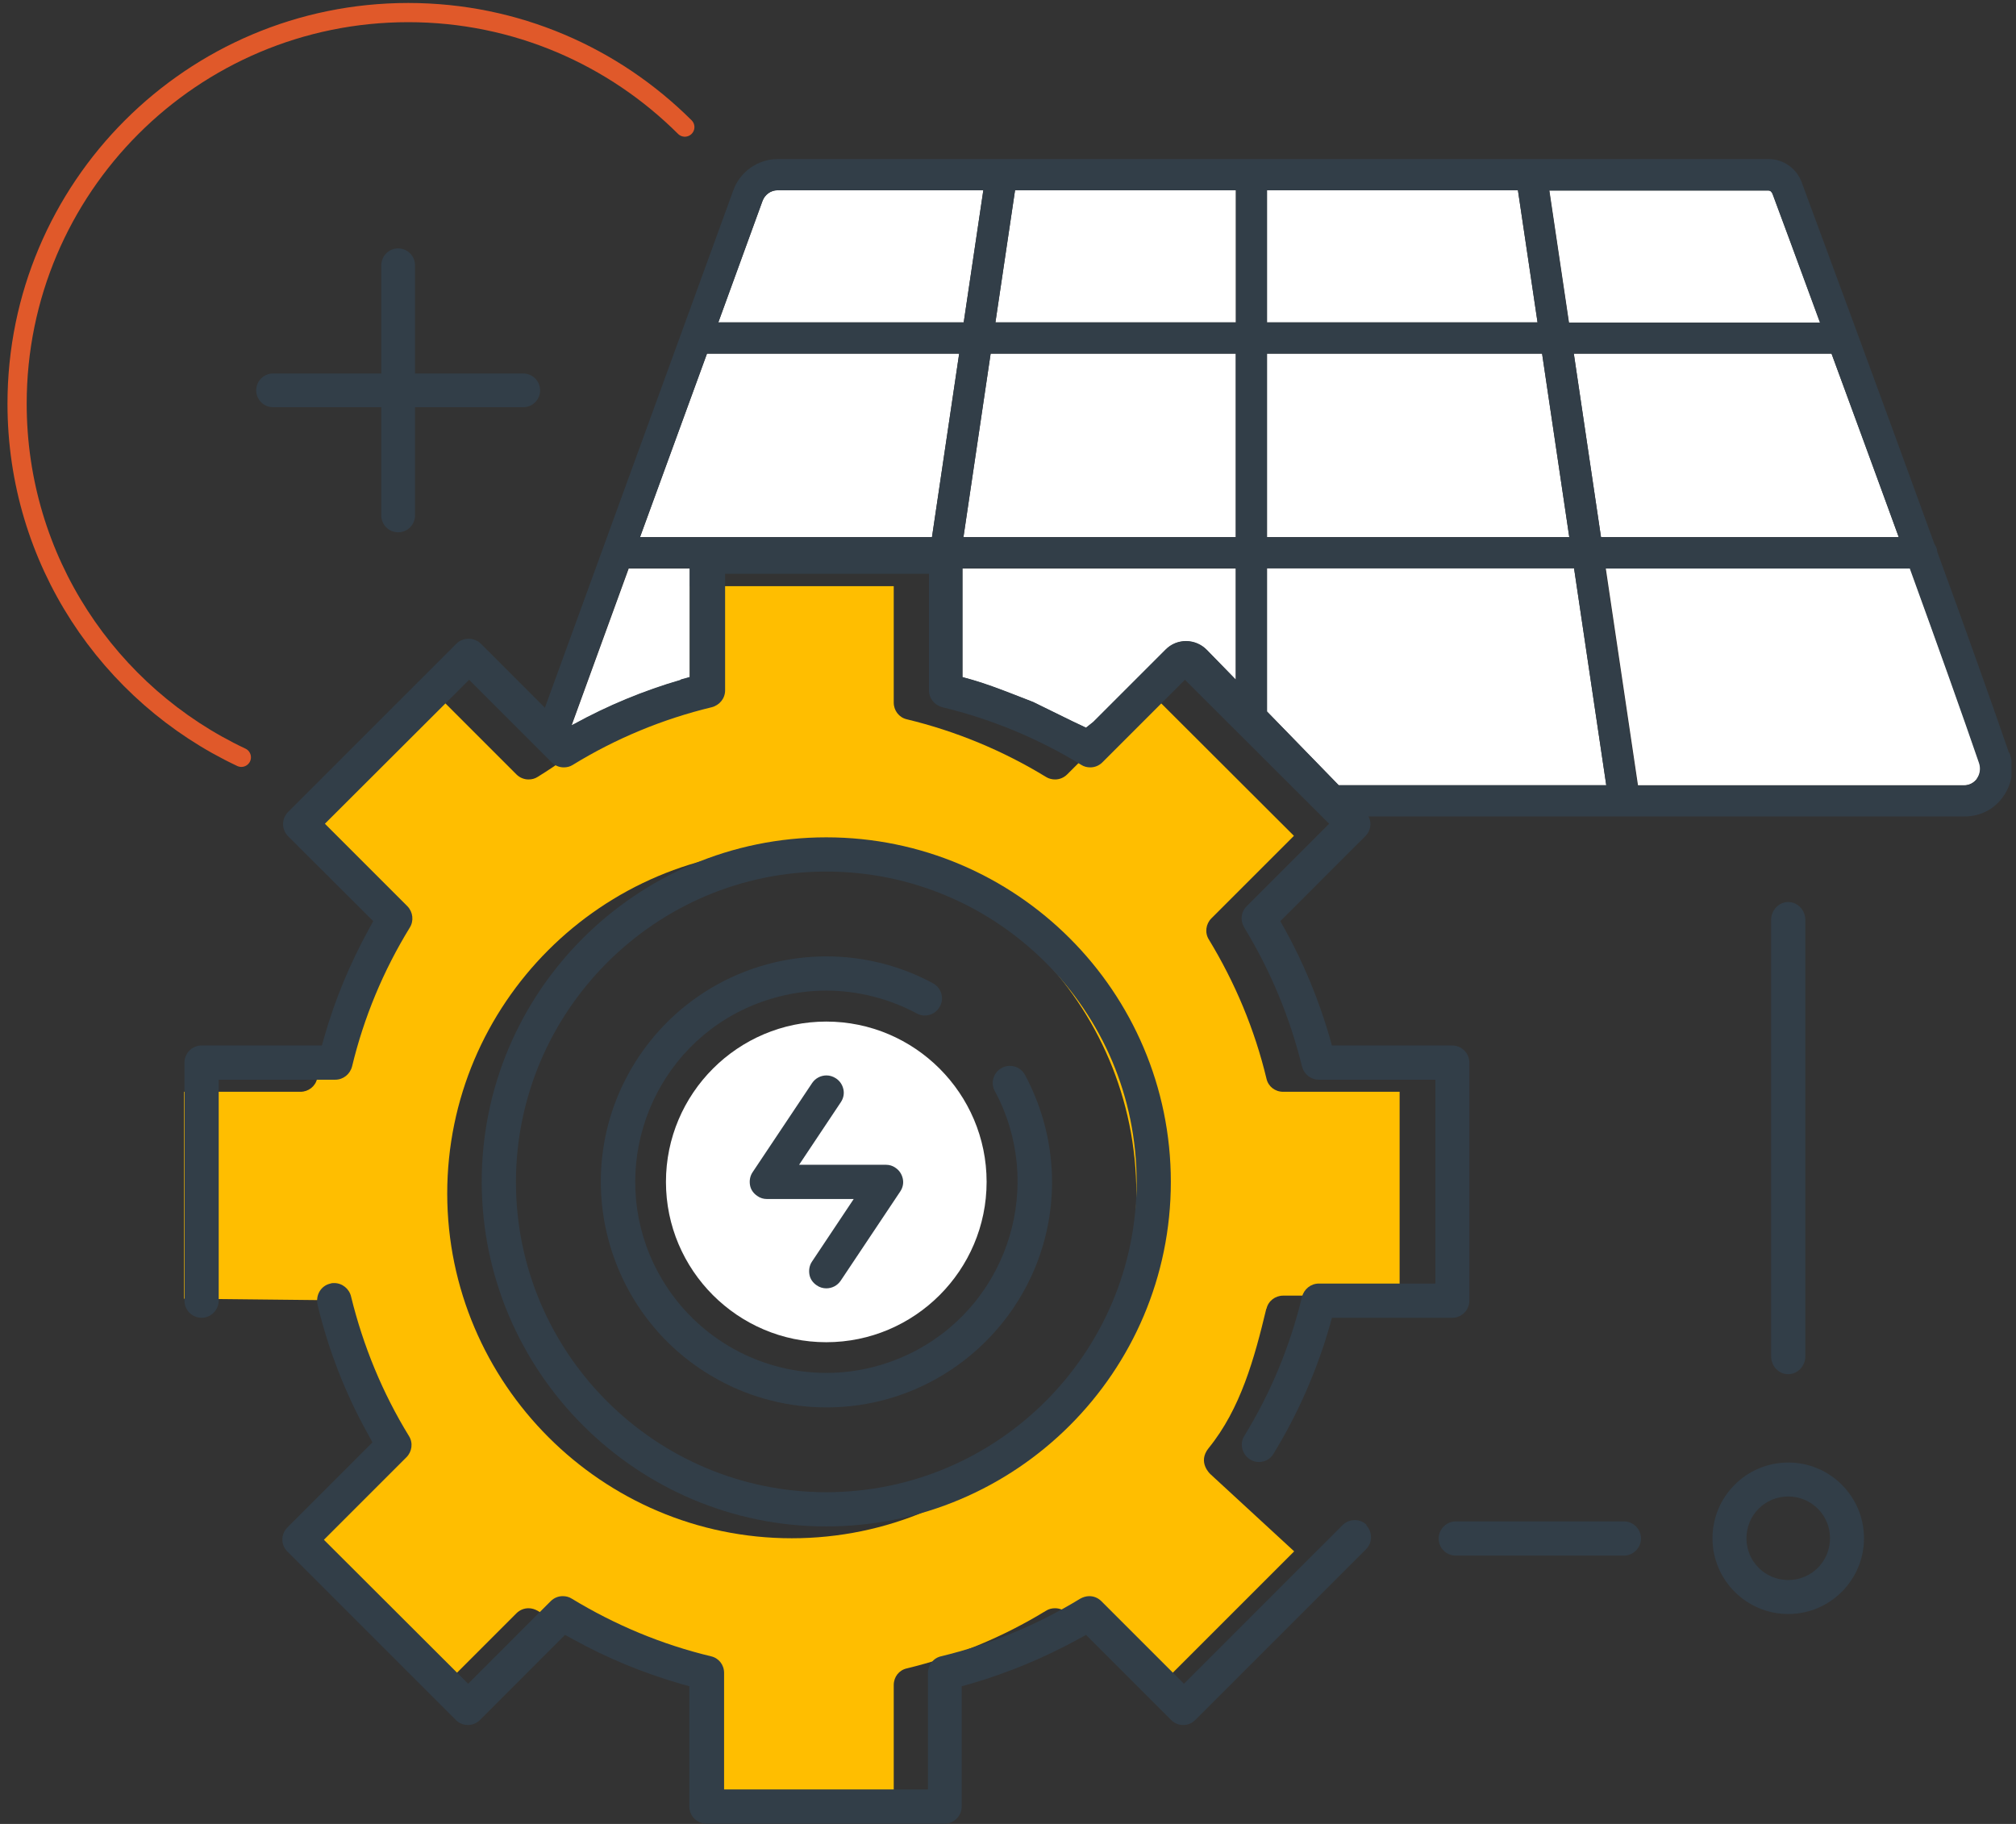
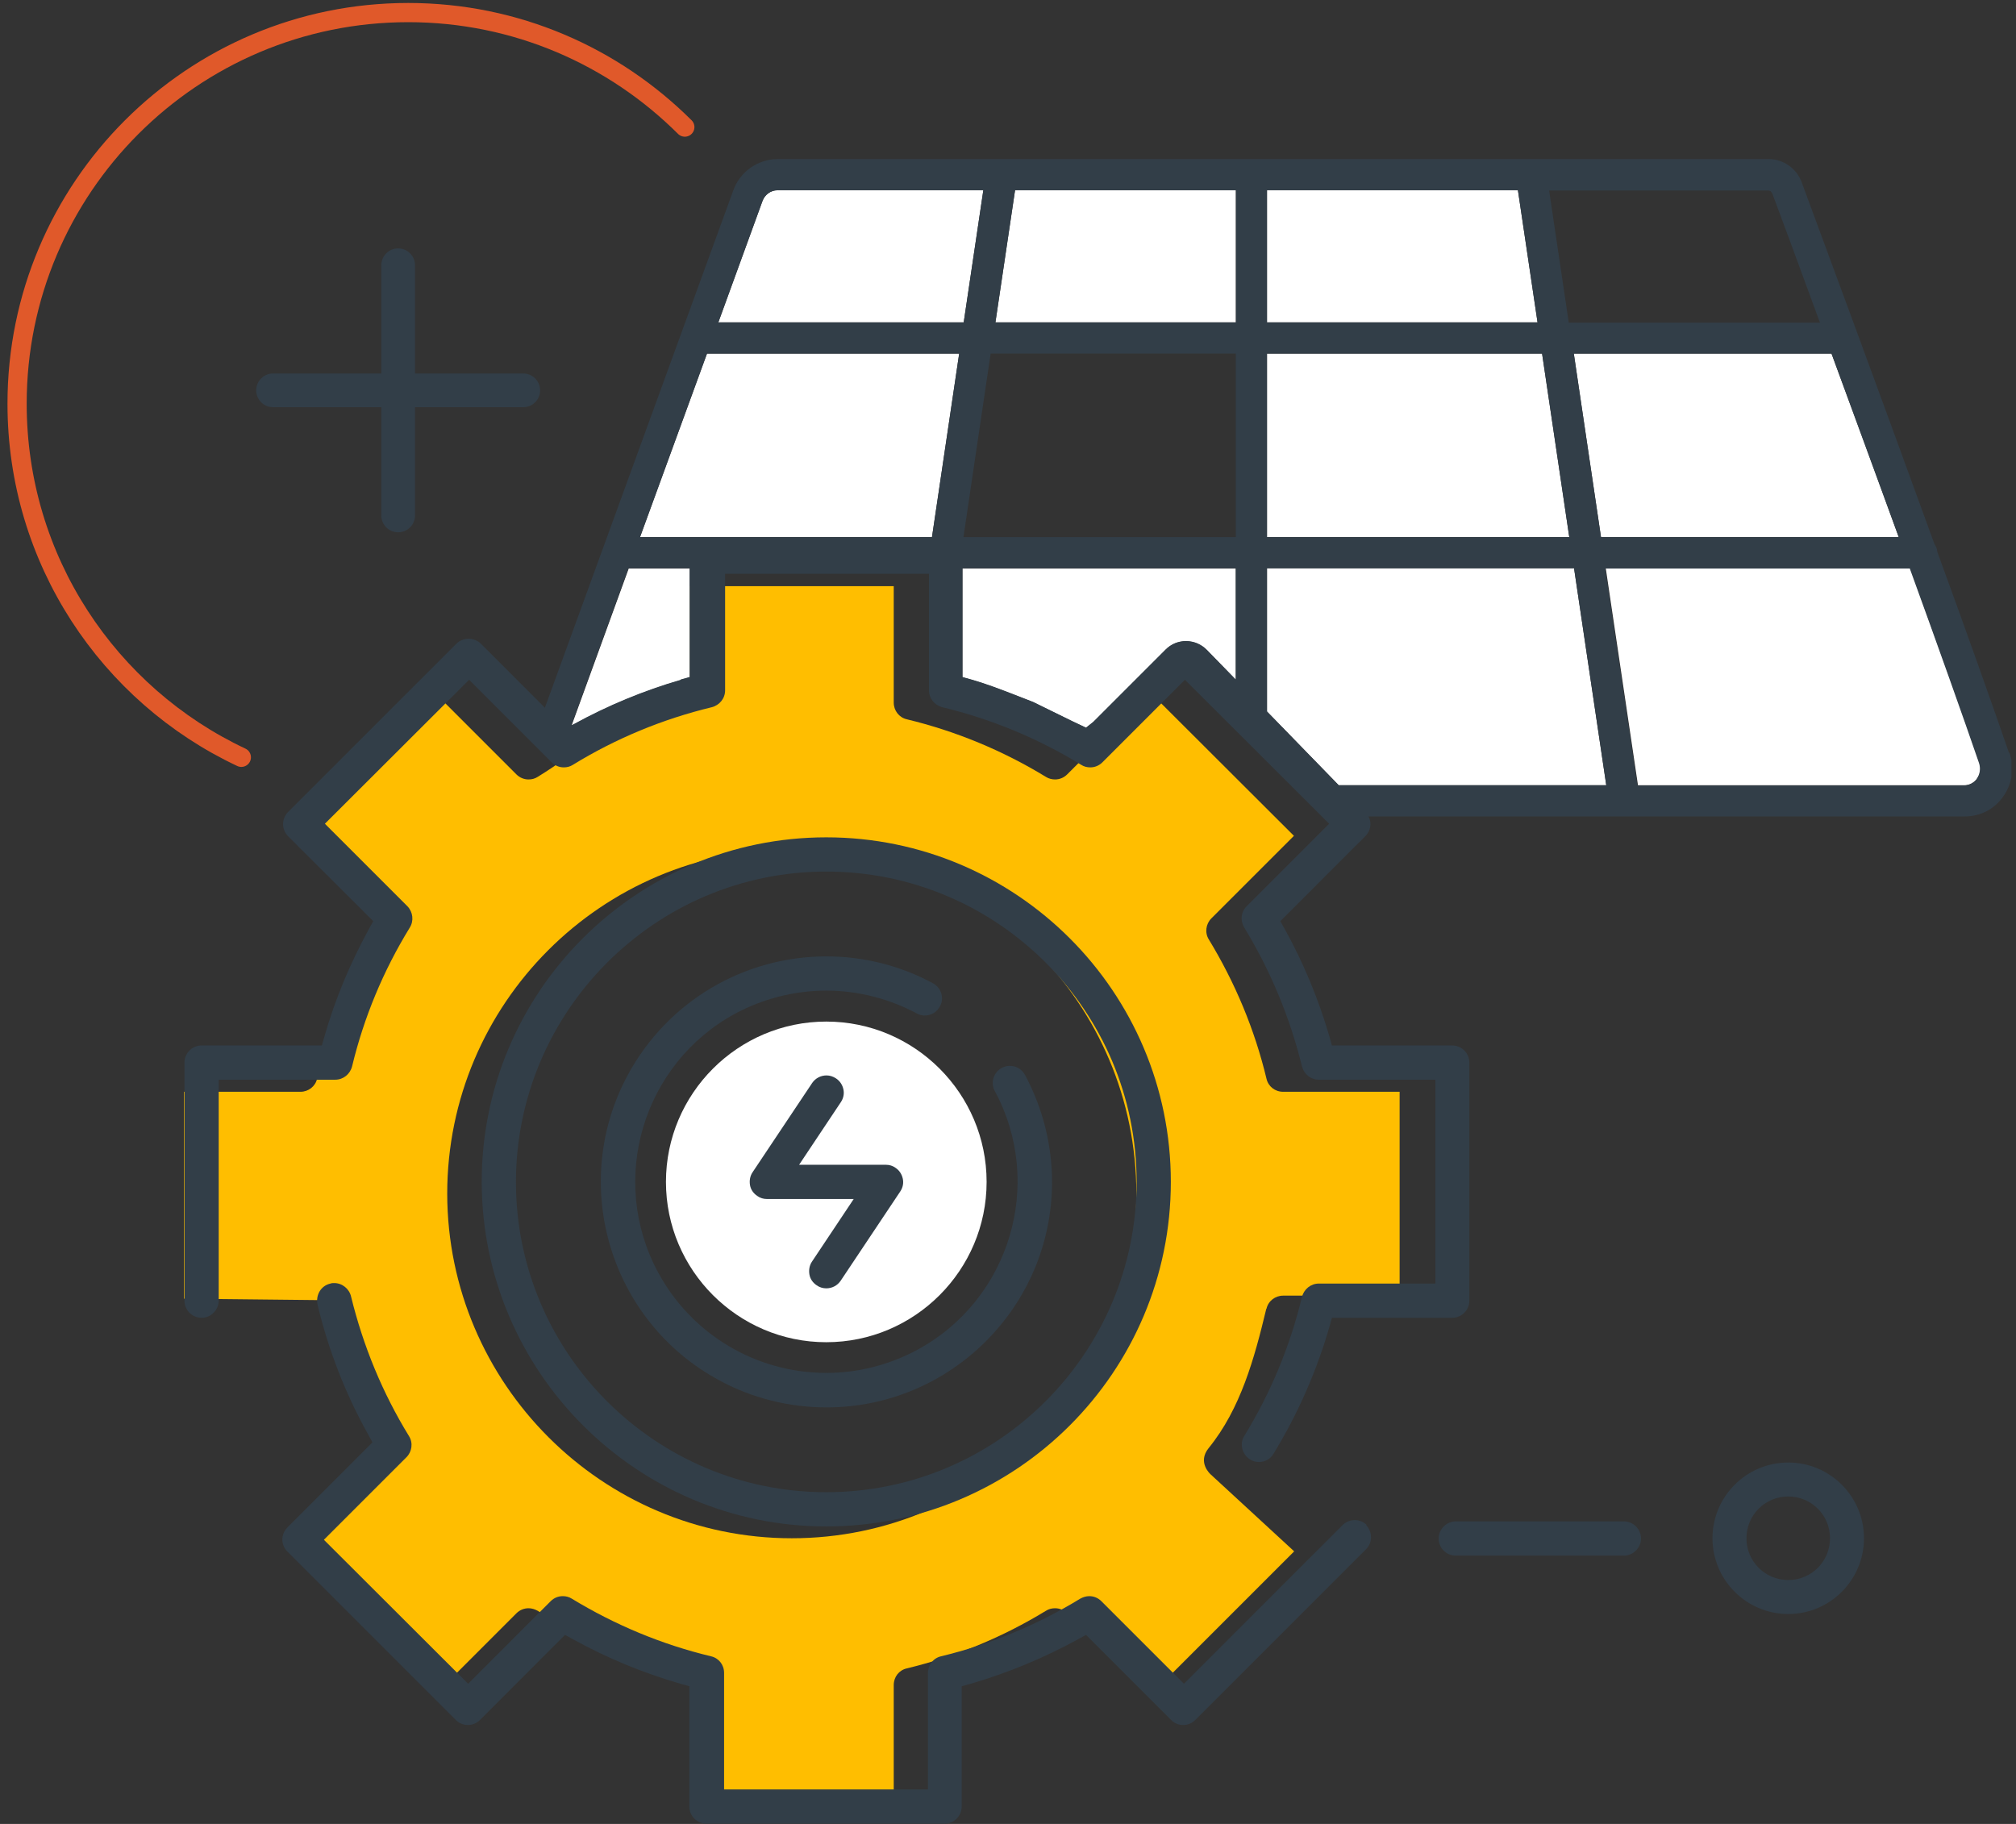
<svg xmlns="http://www.w3.org/2000/svg" width="105" height="95" viewBox="0 0 105 95" fill="none">
  <rect x="0" y="0" width="105" height="95" fill="#333333" stroke="none" />
  <g clip-path="url(#clip0_4416_8749)">
    <path d="M12.57 39.445C5.662 36.194 0.89 29.167 0.89 21.027C0.89 9.779 10.014 0.655 21.262 0.655C26.885 0.655 31.971 2.936 35.668 6.62" stroke="#E0592A" stroke-miterlimit="10" stroke-linecap="round" />
    <path d="M43.035 53.209C38.434 53.209 34.685 56.958 34.685 61.559C34.685 66.16 38.434 69.91 43.035 69.91C47.637 69.91 51.386 66.16 51.386 61.559C51.386 56.958 47.637 53.209 43.035 53.209Z" fill="white" />
    <path d="M65.963 68.166C66.055 67.76 66.422 67.484 66.828 67.484H72.897V56.866H66.828C66.409 56.866 66.055 56.591 65.963 56.185C65.347 53.615 64.324 51.177 62.961 48.935C62.738 48.581 62.804 48.123 63.092 47.834L67.392 43.535L59.88 36.036L55.581 40.336C55.41 40.506 55.187 40.598 54.951 40.598C54.794 40.598 54.624 40.559 54.479 40.467C52.225 39.091 49.786 38.081 47.23 37.465C46.824 37.373 46.549 37.006 46.549 36.6V30.531H35.93V36.6C35.93 37.02 34.541 36.954 34.135 37.046C31.578 37.662 30.241 39.091 28 40.467C27.855 40.559 27.698 40.598 27.528 40.598C27.292 40.598 27.069 40.506 26.898 40.336L22.599 36.036L15.087 43.535L19.387 47.834C19.675 48.123 19.741 48.581 19.518 48.935C18.142 51.177 17.132 53.628 16.516 56.185C16.424 56.591 16.057 56.866 15.651 56.866H9.582V67.642L16.922 67.72C16.922 67.72 18.771 72.99 20.147 75.245C20.37 75.599 19.675 76.228 19.387 76.53L15.087 80.829L22.599 88.328L26.898 84.028C27.069 83.858 27.292 83.766 27.528 83.766C27.698 83.766 27.855 83.818 28 83.897C30.241 85.273 32.679 86.283 35.249 86.899C35.655 86.99 35.93 87.358 35.93 87.764V93.833H46.549V87.764C46.549 87.344 46.824 86.99 47.23 86.899C49.786 86.283 52.225 85.273 54.479 83.897C54.624 83.805 54.781 83.766 54.951 83.766C55.187 83.766 55.41 83.858 55.581 84.028L59.88 88.328L67.405 80.803L63.053 76.792C63.053 76.792 62.345 76.176 62.948 75.428C64.613 73.383 65.334 70.749 65.95 68.179L65.963 68.166ZM41.239 80.121C31.355 80.121 23.306 72.059 23.293 62.175C23.293 52.278 31.342 44.229 41.239 44.229C51.137 44.229 59.185 52.278 59.185 62.175C59.185 72.073 51.137 80.121 41.239 80.121Z" fill="#FFBE00" />
    <path d="M43.035 79.505C33.151 79.505 25.102 71.443 25.089 61.559C25.089 51.662 33.138 43.613 43.035 43.613C52.933 43.613 60.981 51.662 60.981 61.559C60.981 71.457 52.933 79.505 43.035 79.505ZM43.035 45.396C34.135 45.396 26.885 52.658 26.872 61.559C26.872 70.473 34.121 77.722 43.035 77.722C51.949 77.722 59.199 70.473 59.199 61.559C59.199 52.645 51.949 45.396 43.035 45.396Z" fill="#323E48" />
    <path d="M43.035 73.305C41.095 73.305 39.155 72.82 37.451 71.889C31.749 68.808 29.625 61.664 32.706 55.975C34.764 52.173 38.723 49.814 43.048 49.814C44.989 49.814 46.916 50.299 48.62 51.23C49.026 51.465 49.184 51.99 48.961 52.409C48.803 52.711 48.502 52.894 48.161 52.894C48.017 52.894 47.873 52.855 47.755 52.789C46.313 52.016 44.674 51.596 43.035 51.596C41.397 51.596 39.745 52.016 38.303 52.789C33.479 55.398 31.67 61.454 34.279 66.278C36.022 69.503 39.378 71.509 43.048 71.509C44.687 71.509 46.326 71.089 47.781 70.303C52.605 67.694 54.414 61.638 51.805 56.814C51.582 56.394 51.74 55.87 52.159 55.634C52.29 55.555 52.448 55.516 52.592 55.516C52.919 55.516 53.221 55.687 53.378 55.975C54.296 57.679 54.794 59.606 54.794 61.559C54.794 68.035 49.524 73.305 43.048 73.305H43.035Z" fill="#323E48" />
    <path d="M43.035 67.104C42.865 67.104 42.681 67.052 42.537 66.947C42.341 66.816 42.196 66.619 42.157 66.383C42.118 66.147 42.157 65.911 42.288 65.715L44.464 62.451H39.942C39.758 62.451 39.588 62.398 39.444 62.293C39.247 62.162 39.103 61.966 39.063 61.73C39.024 61.494 39.063 61.258 39.194 61.061L42.301 56.407C42.472 56.158 42.747 56.014 43.048 56.014C43.219 56.014 43.389 56.067 43.547 56.172C43.743 56.303 43.874 56.499 43.927 56.735C43.979 56.971 43.927 57.207 43.796 57.404L41.62 60.668H46.142C46.326 60.668 46.496 60.72 46.64 60.825C46.837 60.956 46.968 61.153 47.02 61.389C47.073 61.625 47.02 61.861 46.889 62.057L43.783 66.711C43.612 66.96 43.337 67.104 43.035 67.104Z" fill="#323E48" />
    <path d="M93.138 84.067C90.961 84.067 89.192 82.297 89.192 80.121C89.192 77.945 90.961 76.176 93.138 76.176C95.314 76.176 97.083 77.945 97.083 80.121C97.083 82.297 95.314 84.067 93.138 84.067ZM93.138 77.945C91.931 77.945 90.961 78.915 90.961 80.121C90.961 81.327 91.931 82.297 93.138 82.297C94.344 82.297 95.314 81.327 95.314 80.121C95.314 78.915 94.344 77.945 93.138 77.945Z" fill="#323E48" />
-     <path d="M93.138 71.575C92.639 71.575 92.246 71.155 92.246 70.644V47.913C92.246 47.402 92.653 46.982 93.138 46.982C93.623 46.982 94.029 47.402 94.029 47.913V70.644C94.029 71.155 93.623 71.575 93.138 71.575Z" fill="#323E48" />
    <path d="M75.821 81.026C75.323 81.026 74.929 80.62 74.929 80.135C74.929 79.65 75.336 79.243 75.821 79.243H84.577C85.076 79.243 85.469 79.65 85.469 80.135C85.469 80.62 85.062 81.026 84.577 81.026H75.821Z" fill="#323E48" />
    <path d="M71.193 79.44C70.852 79.086 70.276 79.086 69.922 79.44L61.663 87.698L57.363 83.399C57.193 83.228 56.97 83.136 56.734 83.136C56.564 83.136 56.406 83.189 56.262 83.268C54.008 84.644 51.569 85.653 49.013 86.269C48.607 86.361 48.331 86.728 48.331 87.135V93.204H37.713V87.135C37.713 86.715 37.438 86.361 37.032 86.269C34.462 85.653 32.024 84.631 29.782 83.268C29.638 83.176 29.481 83.136 29.31 83.136C29.074 83.136 28.852 83.228 28.681 83.399L24.381 87.698L16.87 80.2L21.17 75.9C21.458 75.612 21.524 75.153 21.301 74.799C19.924 72.558 18.915 70.106 18.286 67.537C18.194 67.13 17.827 66.829 17.408 66.829C17.342 66.829 17.276 66.829 17.211 66.855C16.726 66.96 16.424 67.445 16.542 67.969C17.106 70.316 17.984 72.584 19.164 74.694L19.4 75.127L14.969 79.558C14.799 79.728 14.707 79.951 14.707 80.187C14.707 80.423 14.799 80.646 14.969 80.816L23.739 89.586C23.91 89.757 24.132 89.848 24.368 89.848C24.604 89.848 24.827 89.757 24.998 89.586L29.428 85.155L29.861 85.391C31.618 86.361 33.492 87.135 35.432 87.698L35.904 87.829V94.096C35.904 94.594 36.31 94.987 36.796 94.987H49.197C49.695 94.987 50.088 94.581 50.088 94.096V87.829L50.56 87.698C52.487 87.135 54.361 86.361 56.131 85.391L56.564 85.155L60.995 89.586C61.165 89.757 61.388 89.848 61.624 89.848C61.86 89.848 62.083 89.757 62.253 89.586L71.141 80.698C71.495 80.357 71.495 79.781 71.141 79.427L71.193 79.44Z" fill="#323E48" />
    <path d="M52.801 36.181L53.811 36.574L55.869 37.583L56.564 37.911L56.944 37.609L60.706 33.847C61.296 33.244 62.266 33.257 62.856 33.86L64.364 35.407V29.613H50.127V35.276L50.599 35.407C51.333 35.617 52.054 35.892 52.801 36.181Z" fill="white" />
-     <path d="M64.364 18.418H51.596L50.18 27.974H64.364V18.418Z" fill="white" />
    <path d="M65.989 27.974H81.733L80.317 18.418H65.989V27.974Z" fill="white" />
    <path d="M35.459 35.407L35.93 35.276V29.613H32.745L29.769 37.793L29.9 37.727C31.67 36.757 33.532 35.984 35.472 35.42L35.459 35.407Z" fill="white" />
    <path d="M51.215 9.91H40.492C40.138 9.91 39.824 10.146 39.706 10.487L37.412 16.793H50.193L51.215 9.91Z" fill="white" />
    <path d="M49.957 18.418H36.822L33.335 27.974H48.541L49.957 18.418Z" fill="white" />
    <path d="M64.364 9.91H52.867L51.844 16.793H64.364V9.91Z" fill="white" />
    <path d="M83.66 40.9L81.982 29.6H65.989V37.033C65.989 37.033 65.989 37.046 65.989 37.059L69.725 40.9H83.66Z" fill="white" />
    <path d="M65.989 9.91V16.793H80.081L79.059 9.91H65.989Z" fill="white" />
    <path d="M102.301 40.9C102.576 40.9 102.812 40.769 102.982 40.546C103.153 40.31 103.192 40.008 103.1 39.733C102.288 37.36 100.95 33.637 99.495 29.6H83.634L85.311 40.9H102.314H102.301Z" fill="white" />
    <path d="M98.892 27.974C97.713 24.71 96.48 21.354 95.392 18.418H95.366H81.969L83.385 27.974H98.892Z" fill="white" />
-     <path d="M92.299 10.055C92.272 9.976 92.194 9.923 92.115 9.923H80.697L81.72 16.806H94.802C93.583 13.476 92.626 10.92 92.312 10.055H92.299Z" fill="white" />
    <path d="M27.252 19.454H21.616V13.817C21.616 13.332 21.222 12.938 20.737 12.938C20.252 12.938 19.859 13.332 19.859 13.817V19.454H14.222C13.737 19.454 13.344 19.847 13.344 20.332C13.344 20.817 13.737 21.21 14.222 21.21H19.859V26.847C19.859 27.332 20.252 27.725 20.737 27.725C21.222 27.725 21.616 27.332 21.616 26.847V21.21H27.252C27.737 21.21 28.131 20.817 28.131 20.332C28.131 19.847 27.737 19.454 27.252 19.454Z" fill="#323E48" />
    <path d="M104.634 39.209C103.795 36.77 102.419 32.89 100.898 28.735C100.898 28.59 100.832 28.459 100.754 28.341C97.831 20.279 94.488 11.261 93.832 9.478C93.57 8.77 92.875 8.285 92.128 8.285H40.505C39.47 8.285 38.526 8.953 38.185 9.937L28.38 36.862L25.05 33.532C24.88 33.362 24.644 33.27 24.408 33.27C24.172 33.27 23.936 33.362 23.778 33.519L15.009 42.289C14.655 42.643 14.655 43.207 15.009 43.561L19.439 47.978L19.203 48.411C18.233 50.181 17.447 52.055 16.896 53.995L16.765 54.454H10.499C10.001 54.454 9.608 54.861 9.608 55.346V67.747C9.608 68.245 10.014 68.638 10.499 68.638C10.984 68.638 11.391 68.232 11.391 67.747V56.237H17.46C17.88 56.237 18.233 55.949 18.338 55.542C18.954 52.986 19.964 50.561 21.34 48.319C21.563 47.965 21.511 47.507 21.222 47.205L16.922 42.905L24.434 35.407L28.734 39.707C28.904 39.877 29.127 39.969 29.363 39.969C29.533 39.969 29.691 39.93 29.835 39.838C32.076 38.461 34.515 37.452 37.071 36.836C37.477 36.731 37.766 36.377 37.766 35.958V29.888H48.384V35.958C48.384 36.377 48.672 36.731 49.079 36.836C51.635 37.452 54.073 38.461 56.315 39.838C56.459 39.93 56.616 39.969 56.787 39.969C57.023 39.969 57.245 39.877 57.416 39.707L61.715 35.407L69.227 42.905L64.927 47.205C64.626 47.507 64.586 47.952 64.809 48.319C66.172 50.561 67.182 52.986 67.811 55.542C67.916 55.949 68.27 56.237 68.689 56.237H74.759V66.855H68.689C68.27 66.855 67.916 67.144 67.811 67.55C67.195 70.106 66.186 72.544 64.809 74.786C64.547 75.206 64.691 75.756 65.111 76.018C65.255 76.11 65.412 76.149 65.57 76.149C65.884 76.149 66.172 75.992 66.33 75.717C67.588 73.659 68.572 71.43 69.24 69.11L69.371 68.638H75.637C76.135 68.638 76.528 68.232 76.528 67.747V55.346C76.528 54.847 76.122 54.454 75.637 54.454H69.371L69.24 53.982C68.676 52.055 67.903 50.181 66.933 48.424L66.684 47.978L71.115 43.548C71.285 43.377 71.377 43.154 71.377 42.918C71.377 42.774 71.337 42.643 71.272 42.525H102.34C103.14 42.525 103.874 42.145 104.332 41.49C104.804 40.834 104.935 39.969 104.66 39.209H104.634ZM65.989 37.059C65.989 37.059 65.989 37.046 65.989 37.033V29.6H81.982L83.66 40.9H69.725L65.989 37.059ZM65.989 27.974V18.418H80.317L81.733 27.974H65.989ZM36.822 18.418H49.957L48.541 27.974H33.335L36.822 18.418ZM51.596 18.418H64.364V27.974H50.18L51.596 18.418ZM64.364 16.793H51.844L52.867 9.91H64.377V16.793H64.364ZM65.989 9.91H79.059L80.081 16.793H65.989V9.91ZM81.969 18.418H95.366H95.392C96.467 21.354 97.699 24.723 98.892 27.974H83.385L81.969 18.418ZM92.299 10.055C92.626 10.92 93.57 13.476 94.789 16.806H81.707L80.684 9.923H92.102C92.18 9.923 92.259 9.976 92.285 10.055H92.299ZM39.706 10.487C39.824 10.146 40.138 9.91 40.492 9.91H51.215L50.193 16.793H37.412L39.706 10.487ZM35.459 35.407C33.518 35.971 31.657 36.744 29.887 37.714L29.756 37.78L32.732 29.6H35.917V35.263L35.445 35.394L35.459 35.407ZM60.706 33.834L56.944 37.596L56.564 37.898L55.869 37.57L53.811 36.561L52.801 36.167C52.054 35.879 51.333 35.604 50.599 35.394L50.127 35.263V29.6H64.364V35.394L62.856 33.847C62.266 33.244 61.296 33.231 60.706 33.834ZM102.969 40.559C102.812 40.782 102.563 40.913 102.287 40.913H85.285L83.607 29.613H99.469C100.937 33.651 102.261 37.373 103.074 39.746C103.166 40.021 103.126 40.323 102.956 40.559H102.969Z" fill="#323E48" />
  </g>
  <defs>
    <clipPath id="clip0_4416_8749">
      <rect width="104.53" height="95" fill="white" transform="translate(0.235)" />
    </clipPath>
  </defs>
</svg>